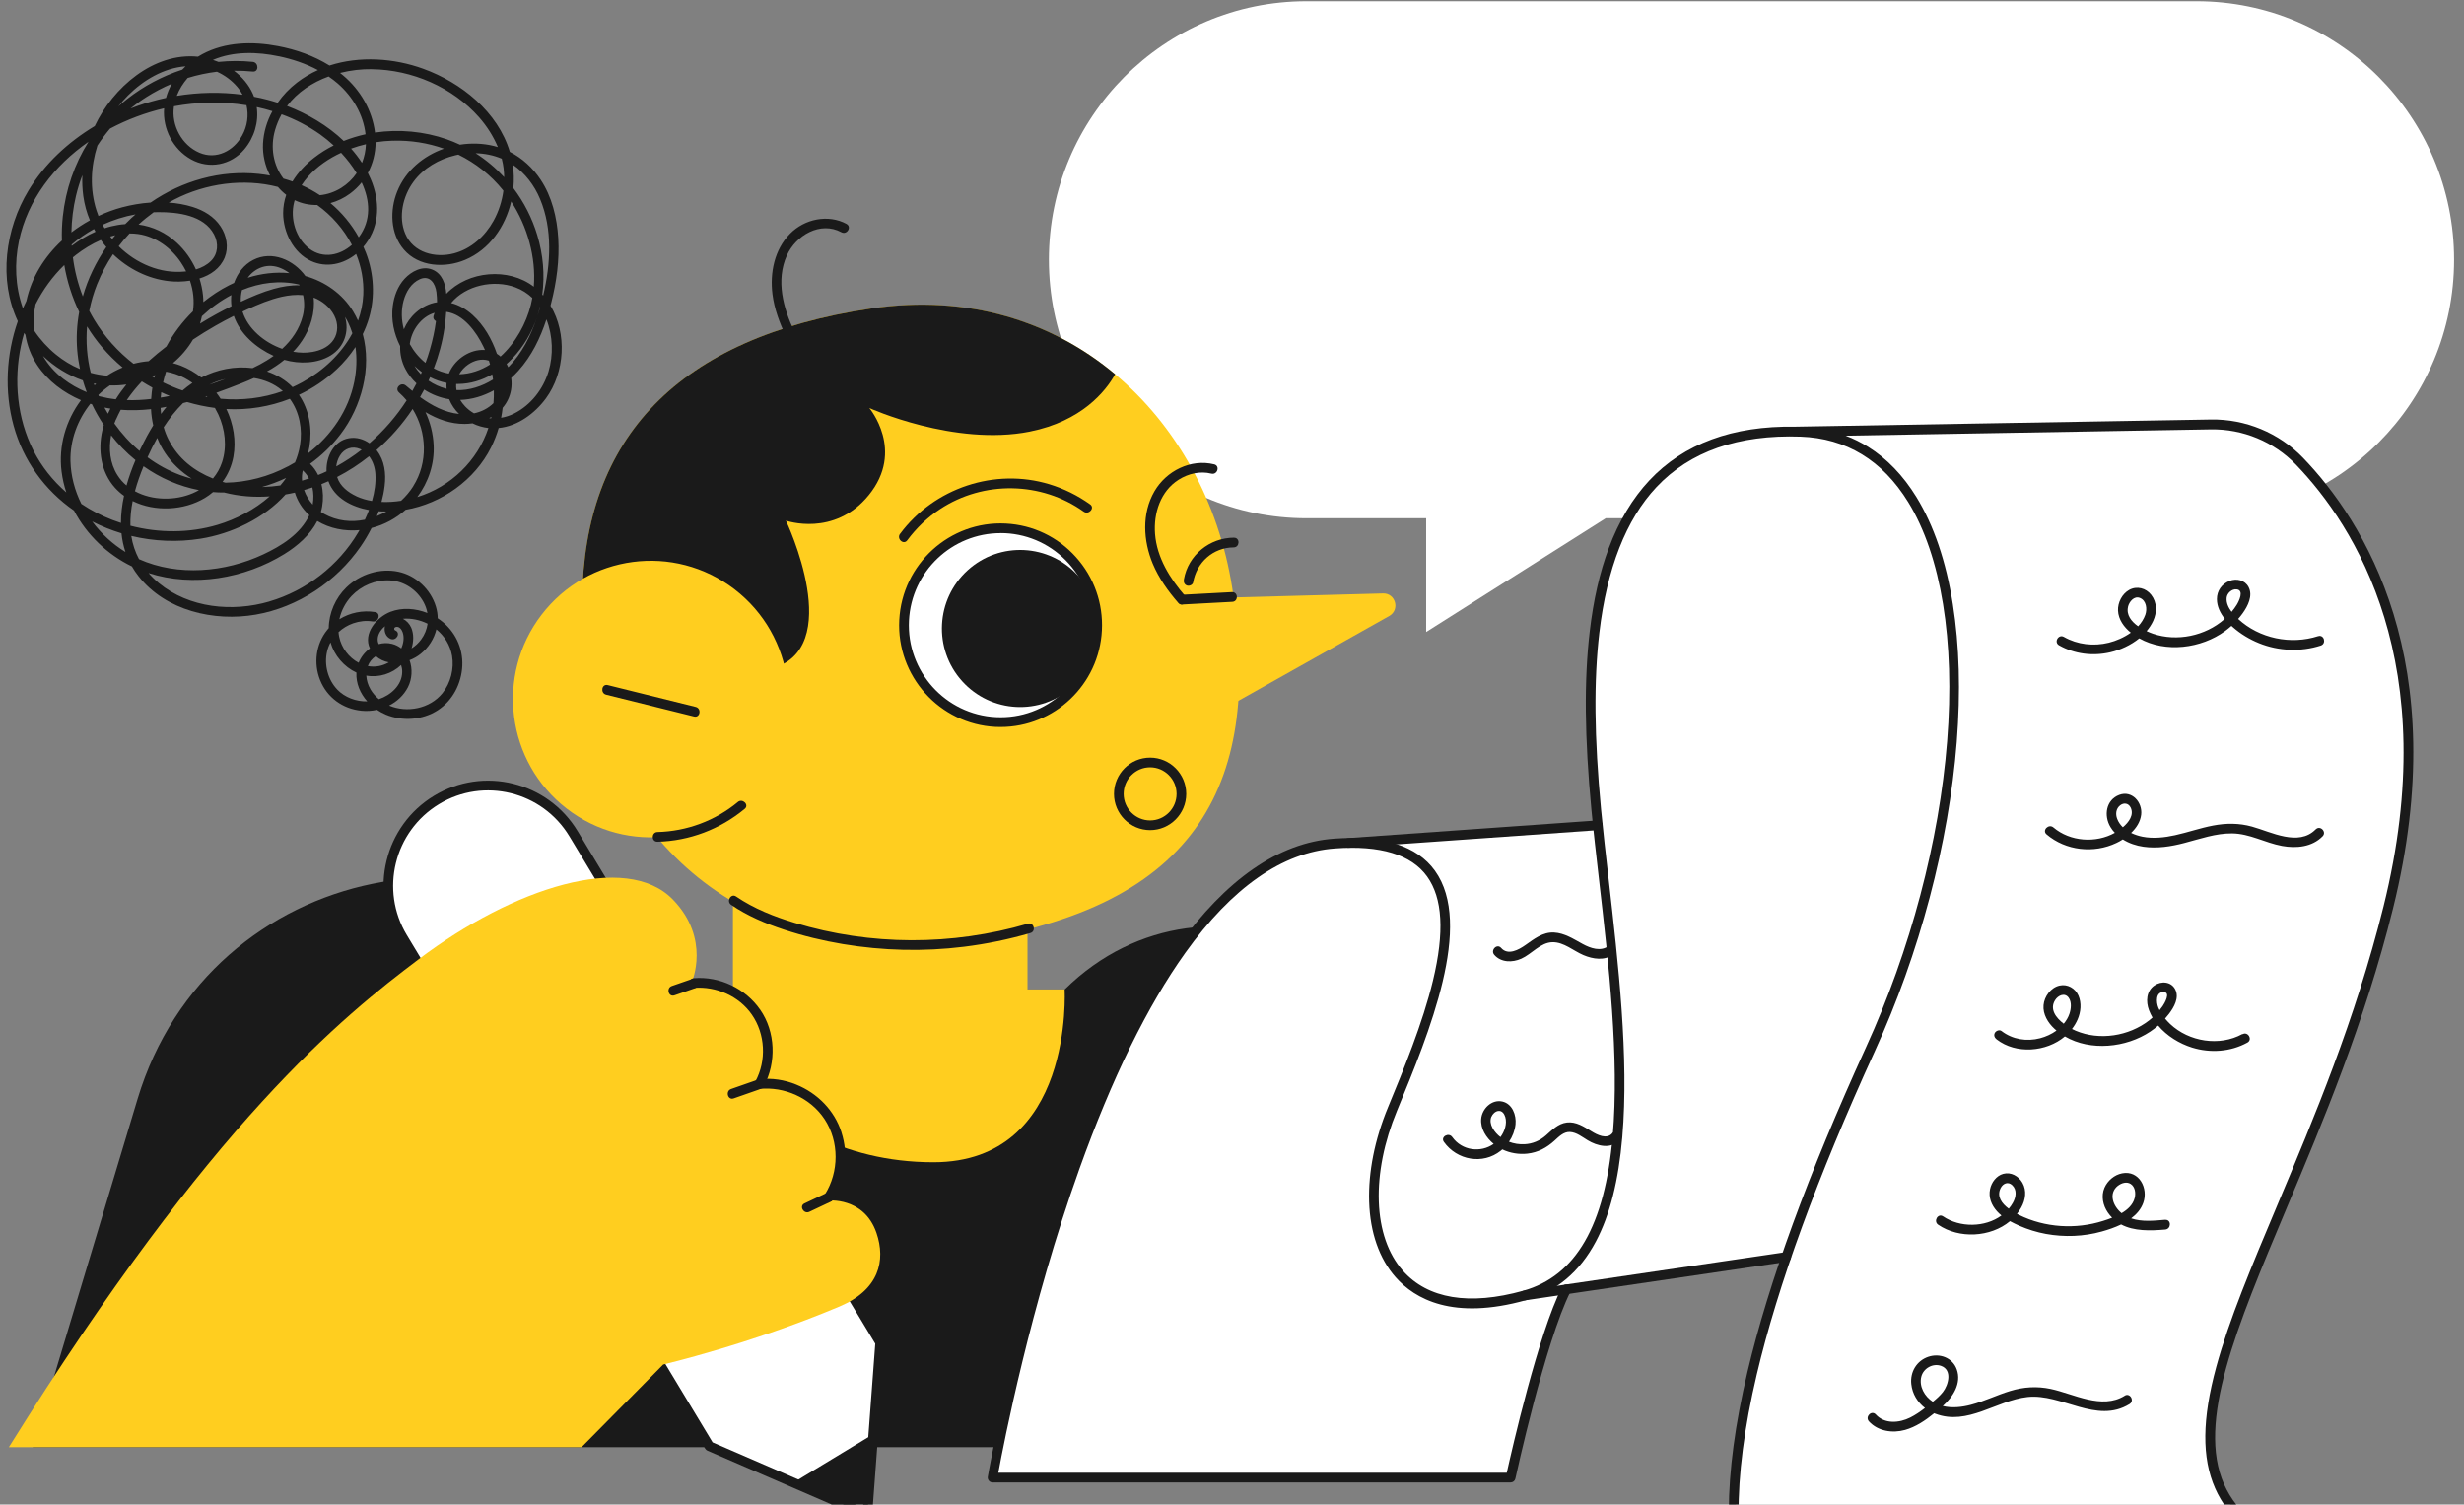
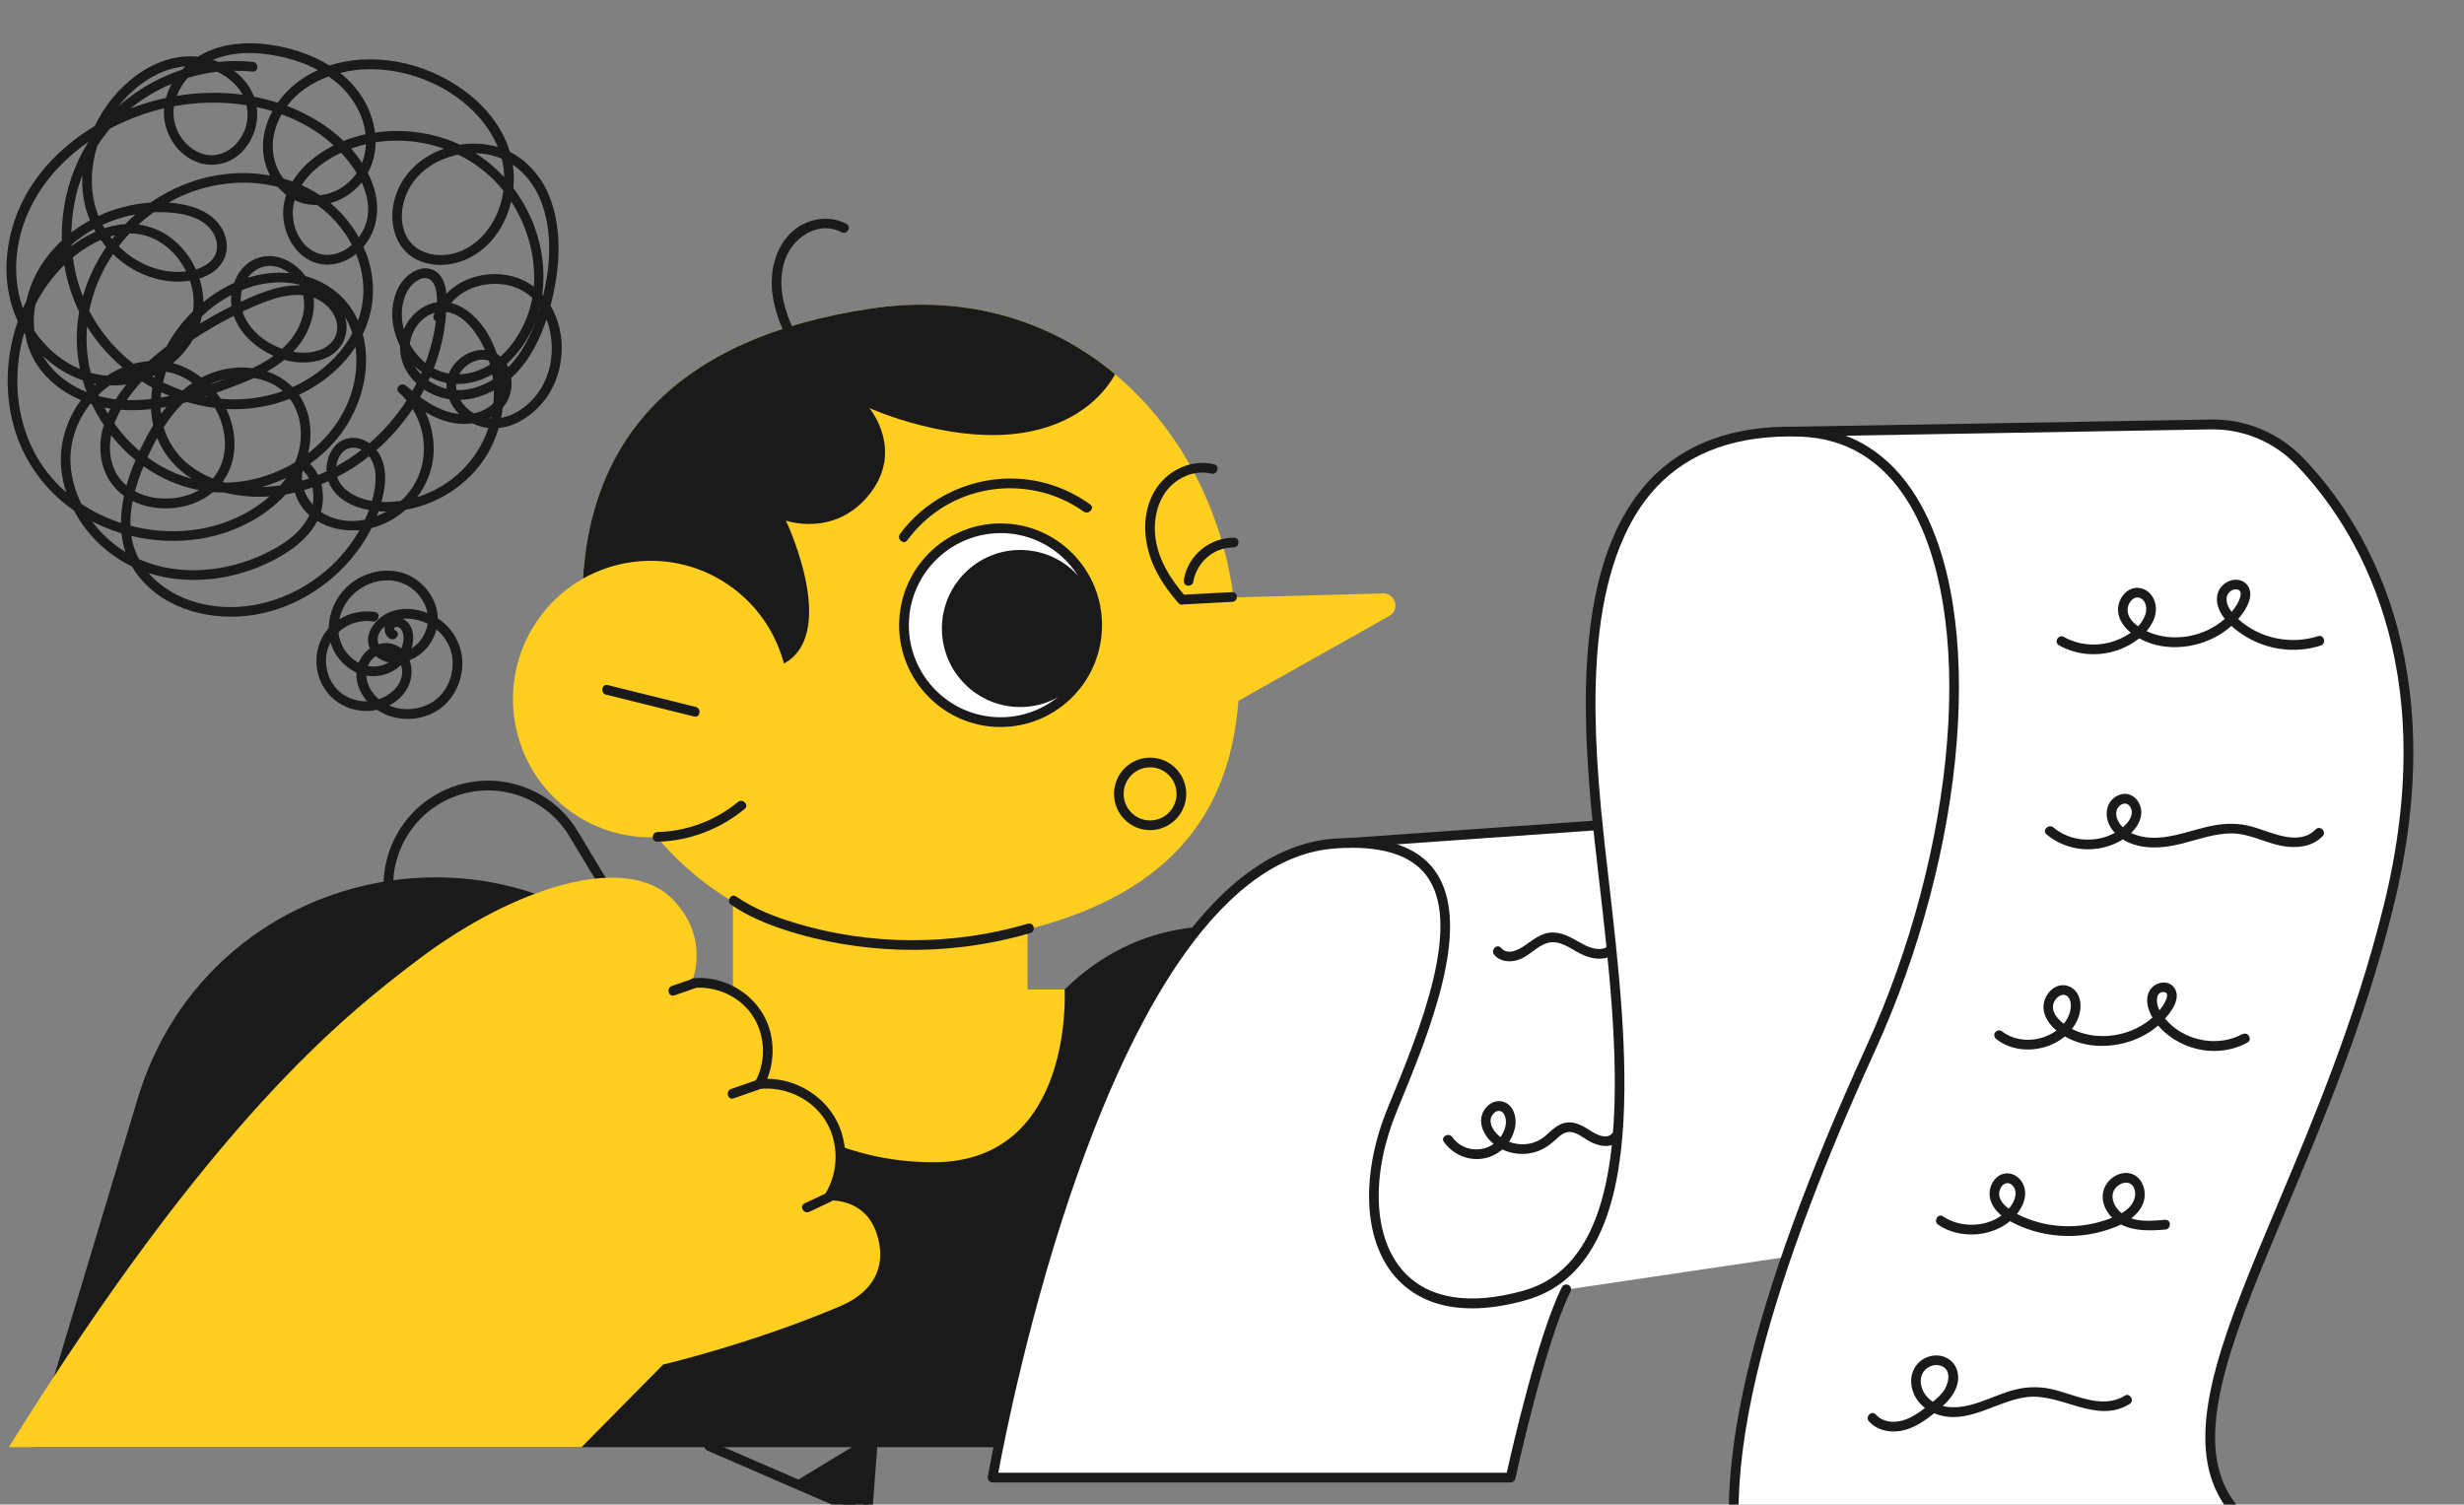
<svg xmlns="http://www.w3.org/2000/svg" width="226" height="138" viewBox="0 0 226 138" fill="none">
  <rect x="0" y="0" width="226" height="138" fill="#808080" stroke="none" />
  <g id="Isolation_Mode" clip-path="url(#clip0_1023_36121)">
-     <path id="Vector" d="M201.463 0.113H119.832C106.784 0.113 96.205 10.729 96.205 23.824C96.205 36.919 106.784 47.535 119.832 47.535H130.808V57.966L147.281 47.535H201.463C214.511 47.535 225.09 36.919 225.09 23.824C225.09 10.729 214.511 0.113 201.463 0.113Z" fill="white" />
    <path id="Vector_2" d="M3.004 132.739L12.623 100.779C19.172 79.018 47.207 73.292 61.714 90.756H97.654C110.95 77.647 133.303 88.375 131.482 106.986L128.963 132.739H3.004Z" fill="#1A1A1A" />
    <path id="Vector_3" d="M61.707 90.751C61.707 90.751 68.662 106.602 85.615 106.602C98.567 106.602 97.647 90.751 97.647 90.751H61.707Z" fill="#FFCE1F" />
    <path id="Vector_4" d="M94.243 73.904H67.225V96.152H94.243V73.904Z" fill="#FFCE1F" />
    <path id="Vector_5" d="M113.024 53.937C115.756 71.357 110.389 83.329 88.166 86.411C69.906 88.939 56.358 78.269 53.965 62.496C51.054 43.321 59.308 31.358 79.946 28.296C97.543 25.686 110.553 38.178 113.024 53.937Z" fill="#FFCE1F" />
    <path id="Vector_6" d="M103.045 55.069L126.856 54.432C128.004 54.403 128.426 55.934 127.423 56.498L105.147 69.024L103.045 55.069Z" fill="#FFCE1F" />
    <path id="Vector_7" d="M93.975 65.966C98.714 64.746 101.57 59.901 100.354 55.145C99.138 50.389 94.311 47.523 89.571 48.743C84.832 49.963 81.976 54.808 83.192 59.564C84.408 64.32 89.235 67.186 93.975 65.966Z" fill="white" />
    <path id="Vector_8" d="M91.781 66.681C91.621 66.681 91.466 66.681 91.301 66.671C86.177 66.409 82.219 62.015 82.481 56.872C82.743 51.73 87.121 47.758 92.246 48.021C94.726 48.147 97.012 49.236 98.678 51.088C100.344 52.94 101.192 55.331 101.066 57.82C100.814 62.802 96.697 66.681 91.781 66.681ZM91.771 48.901C87.325 48.901 83.6 52.41 83.372 56.916C83.135 61.568 86.714 65.544 91.35 65.777C95.985 66.015 99.947 62.423 100.18 57.772C100.296 55.516 99.526 53.358 98.019 51.681C96.513 50.009 94.445 49.022 92.202 48.906C92.057 48.896 91.912 48.896 91.771 48.896V48.901Z" fill="#1A1A1A" />
    <path id="Vector_9" d="M98.382 62.993C101.324 60.326 101.555 55.771 98.897 52.818C96.24 49.866 91.701 49.635 88.759 52.301C85.817 54.968 85.586 59.523 88.243 62.475C90.901 65.428 95.44 65.659 98.382 62.993Z" fill="#1A1A1A" />
    <path id="Vector_10" d="M112.997 54.31L108.439 54.554C107.868 54.583 107.902 55.472 108.473 55.443C109.994 55.36 111.51 55.283 113.031 55.2C113.603 55.171 113.569 54.281 112.997 54.31Z" fill="#1A1A1A" />
    <path id="Vector_11" d="M94.458 39.583C99.205 38.635 101.418 35.888 102.281 34.328C96.507 29.492 88.805 26.979 79.947 28.291C62.136 30.935 53.549 40.205 53.398 55.015C56.009 55.419 62.398 55.443 62.398 55.443C62.398 55.443 64.001 62.968 70.608 61.363C77.743 59.628 72.085 47.753 72.085 47.753C72.085 47.753 76.503 49.309 79.675 45.425C83.027 41.318 79.733 37.424 79.733 37.424C79.733 37.424 87.551 40.968 94.468 39.583H94.458Z" fill="#1A1A1A" />
    <g id="Group">
      <path id="Vector_12" d="M69.713 71.839C73.962 66.283 72.917 58.322 67.38 54.058C61.843 49.794 53.91 50.843 49.662 56.399C45.413 61.956 46.457 69.916 51.994 74.18C57.532 78.444 65.464 77.396 69.713 71.839Z" fill="#FFCE1F" />
      <path id="Vector_13" d="M63.812 64.839L55.742 62.837C55.185 62.7 55.04 63.575 55.592 63.716L63.662 65.719C64.219 65.855 64.364 64.98 63.812 64.839Z" fill="#1A1A1A" />
    </g>
    <g id="Group_2">
      <g id="Group_3">
        <path id="Vector_14" d="M170.941 156.128C166.005 154.952 162.566 152.318 160.716 148.288C159.273 145.143 158.72 137.658 159.728 130.76C160.91 122.667 163.83 115.293 163.83 115.293L143.671 118.283L143.574 118.482C141.249 123.285 138.605 135.412 138.58 135.538C138.58 135.548 138.566 135.558 138.556 135.558H91.035C91.035 135.388 93.491 121.228 98.567 107.05C101.546 98.723 104.835 92.02 108.332 87.13C112.711 81.011 117.438 77.725 122.388 77.36C122.814 77.326 123.245 77.307 123.657 77.302H123.691L146.524 75.683L146.48 75.251C146.447 74.93 146.417 74.614 146.388 74.303C146.015 70.371 145.333 62.312 146.476 56.362C147.599 50.514 149.45 46.616 152.608 43.418C155.897 40.088 161.312 39.456 166.368 39.539L202.589 38.917C205.796 38.863 208.881 40.156 211.095 42.484C212.635 44.108 214.384 46.291 215.963 49.071C218.307 53.198 219.838 57.83 220.521 62.841C221.368 69.102 220.884 75.975 219.072 83.261C216.491 93.663 212.679 102.724 209.317 110.715C204.682 121.739 201.02 130.449 203.607 136.326C204.851 139.155 207.51 141.26 211.729 142.752C211.739 142.752 211.744 142.766 211.744 142.776C211.744 142.786 211.739 142.795 211.729 142.8L170.955 156.133C170.955 156.133 170.946 156.133 170.941 156.133V156.128Z" fill="white" />
        <path id="Vector_15" d="M170.945 156.551C170.911 156.551 170.877 156.551 170.843 156.542C165.98 155.385 162.517 152.745 160.55 148.701C159.228 145.984 158.564 142.577 158.569 138.567C158.574 134.892 159.15 130.615 160.274 125.846C162.207 117.646 165.868 107.628 171.148 96.064C175.226 87.135 177.871 77.161 178.593 67.979C179.319 58.763 178.05 50.976 175.023 46.057C172.659 42.217 169.336 40.2 165.147 40.049C159.446 39.85 154.999 41.41 151.928 44.682C149.143 47.647 147.385 52.143 146.692 58.039C146.174 62.462 146.222 67.615 146.852 74.254C147.041 76.237 147.288 78.396 147.55 80.68C148.426 88.336 149.424 97.007 148.799 104.294C148.455 108.309 147.661 111.444 146.373 113.874C144.89 116.669 142.735 118.477 139.96 119.255C133.266 121.126 129.764 119.143 128.006 117.15C126.509 115.454 125.671 113.062 125.579 110.233C125.492 107.516 126.087 104.517 127.308 101.562C128.727 98.125 130.495 93.843 131.435 89.93C132.5 85.497 132.321 82.377 130.892 80.389C129.444 78.376 126.596 77.511 122.426 77.822C117.626 78.177 113.014 81.395 108.718 87.393C105.245 92.249 101.981 98.908 99.011 107.191C94.497 119.799 92.061 132.398 91.567 135.082H138.201C138.671 132.972 141.088 122.361 143.263 118.054C143.374 117.836 143.641 117.748 143.859 117.86C144.077 117.972 144.164 118.239 144.053 118.458C141.732 123.046 139.015 135.5 138.991 135.621C138.947 135.825 138.768 135.971 138.56 135.971H91.039C90.908 135.971 90.782 135.913 90.7 135.811C90.617 135.709 90.579 135.577 90.603 135.446C90.627 135.305 93.093 121.102 98.178 106.894C101.172 98.529 104.475 91.792 107.996 86.868C112.448 80.641 117.282 77.297 122.358 76.923C126.858 76.592 129.967 77.579 131.609 79.859C135.179 84.817 131.101 94.684 128.127 101.892C126.954 104.731 126.378 107.604 126.465 110.195C126.552 112.815 127.313 115.012 128.669 116.548C130.95 119.133 134.772 119.77 139.722 118.385C144.532 117.039 147.211 112.401 147.918 104.206C148.538 97.007 147.55 88.38 146.673 80.768C146.411 78.478 146.16 76.315 145.971 74.322C145.336 67.619 145.283 62.409 145.811 57.922C146.145 55.054 146.731 52.483 147.555 50.286C148.48 47.807 149.734 45.712 151.284 44.059C154.437 40.701 158.927 39.043 164.633 39.136L202.772 38.479C205.95 38.421 209.035 39.704 211.239 41.994C216.736 47.705 225.111 60.678 219.483 83.349C216.891 93.78 213.075 102.86 209.708 110.865C205.112 121.797 201.479 130.43 203.993 136.141C205.189 138.858 207.766 140.89 211.869 142.343C212.048 142.407 212.169 142.577 212.164 142.766C212.164 142.956 212.038 143.126 211.859 143.184L171.085 156.517C171.041 156.532 170.993 156.542 170.949 156.542L170.945 156.551ZM169.269 39.957C169.995 40.229 170.688 40.574 171.347 40.987C173.066 42.062 174.558 43.612 175.774 45.591C177.367 48.186 178.496 51.492 179.116 55.424C179.716 59.206 179.833 63.454 179.474 68.052C178.743 77.336 176.074 87.417 171.952 96.434C166.692 107.944 163.054 117.909 161.136 126.05C158.835 135.806 158.908 143.291 161.344 148.308C163.17 152.065 166.396 154.534 170.925 155.642L210.382 142.737C206.715 141.23 204.351 139.184 203.174 136.511C201.939 133.706 201.973 130.162 203.276 125.375C204.448 121.068 206.502 116.183 208.88 110.53C212.237 102.554 216.039 93.513 218.616 83.145C224.142 60.887 215.961 48.206 210.595 42.626C208.56 40.511 205.712 39.335 202.782 39.383L169.269 39.962V39.957Z" fill="#1A1A1A" />
-         <path id="Vector_16" d="M139.833 119.27C139.615 119.27 139.426 119.109 139.397 118.891C139.363 118.647 139.528 118.419 139.77 118.385L163.765 114.851C164.008 114.817 164.235 114.982 164.269 115.226C164.303 115.469 164.138 115.697 163.896 115.731L139.901 119.265C139.901 119.265 139.857 119.265 139.838 119.265L139.833 119.27Z" fill="#1A1A1A" />
        <path id="Vector_17" d="M123.678 77.759C123.446 77.759 123.252 77.579 123.238 77.346C123.218 77.103 123.402 76.889 123.649 76.87L146.516 75.251C146.763 75.236 146.972 75.416 146.991 75.664C147.01 75.907 146.826 76.121 146.579 76.141L123.712 77.759C123.712 77.759 123.693 77.759 123.678 77.759Z" fill="#1A1A1A" />
      </g>
      <path id="Vector_18" d="M212.613 58.35C210.114 59.157 207.222 58.564 205.285 56.77C205.43 56.605 205.566 56.435 205.696 56.255C206.171 55.594 206.66 54.646 206.239 53.844C205.9 53.203 205.144 53.032 204.5 53.28C203.793 53.553 203.333 54.189 203.337 54.952C203.337 55.623 203.643 56.236 204.059 56.761C204.045 56.775 204.025 56.79 204.011 56.804C202.262 58.331 199.671 58.875 197.472 58.126C197.293 58.063 197.094 57.986 196.886 57.888C197.128 57.602 197.336 57.285 197.491 56.95C197.85 56.168 197.854 55.259 197.312 54.563C196.828 53.941 195.99 53.718 195.287 54.111C194.638 54.476 194.231 55.268 194.265 56.007C194.304 56.829 194.817 57.529 195.437 58.029C194.817 58.472 194.086 58.783 193.423 58.948C192.037 59.293 190.545 59.128 189.301 58.418C188.802 58.136 188.356 58.904 188.855 59.186C190.279 59.993 191.969 60.197 193.558 59.828C194.478 59.614 195.437 59.176 196.212 58.549C198.625 59.906 201.904 59.478 204.093 57.874C204.292 57.728 204.485 57.572 204.669 57.407C204.713 57.446 204.752 57.485 204.795 57.519C205.507 58.146 206.321 58.637 207.198 58.992C208.985 59.716 211.024 59.803 212.86 59.21C213.403 59.035 213.17 58.175 212.623 58.35H212.613ZM195.181 55.652C195.292 55.191 195.743 54.632 196.275 54.845C196.871 55.084 196.954 55.861 196.769 56.386C196.629 56.78 196.401 57.135 196.111 57.446C195.486 57.004 195.006 56.391 195.186 55.652H195.181ZM204.229 54.836C204.267 54.408 204.713 53.995 205.164 54.058C205.851 54.155 205.352 55.157 205.154 55.477C205.013 55.706 204.854 55.92 204.684 56.119C204.398 55.74 204.185 55.302 204.229 54.836Z" fill="#1A1A1A" />
      <path id="Vector_19" d="M212.399 76.067C210.825 77.676 208.301 76.3 206.558 75.819C205.371 75.489 204.189 75.494 202.983 75.722C201.801 75.946 200.668 76.349 199.496 76.607C198.527 76.821 197.485 76.937 196.507 76.743C196.163 76.675 195.8 76.558 195.466 76.398C195.95 75.936 196.313 75.372 196.391 74.721C196.522 73.593 195.548 72.47 194.381 72.908C193.15 73.37 192.947 74.823 193.572 75.858C193.688 76.053 193.824 76.228 193.974 76.388C192.23 77.36 189.881 77.2 188.341 75.897C187.91 75.528 187.275 76.155 187.711 76.529C189.474 78.026 192.036 78.308 194.119 77.316C194.313 77.224 194.511 77.117 194.705 76.991C195.277 77.35 195.94 77.569 196.599 77.662C197.854 77.841 199.123 77.642 200.343 77.321C201.782 76.947 203.225 76.427 204.727 76.442C206.34 76.456 207.749 77.302 209.309 77.589C210.612 77.827 212.06 77.695 213.029 76.704C213.431 76.296 212.801 75.664 212.399 76.072V76.067ZM194.468 73.86C194.812 73.598 195.233 73.671 195.427 74.074C195.747 74.75 195.262 75.411 194.71 75.878C194.482 75.659 194.298 75.401 194.187 75.1C194.022 74.658 194.076 74.162 194.468 73.86Z" fill="#1A1A1A" />
      <path id="Vector_20" d="M205.672 94.844C203.57 96.001 200.776 95.554 199.046 93.921C198.887 93.766 198.727 93.6 198.581 93.425C198.707 93.284 198.828 93.138 198.94 92.993C199.4 92.39 199.904 91.515 199.516 90.752C199.148 90.023 198.233 89.955 197.608 90.387C196.857 90.903 196.809 91.87 197.109 92.662C197.196 92.895 197.308 93.119 197.429 93.333C197.327 93.42 197.225 93.508 197.119 93.591C195.259 95.039 192.575 95.467 190.391 94.543C190.284 94.499 190.163 94.441 190.042 94.378C190.245 94.111 190.425 93.819 190.56 93.503C190.856 92.823 190.938 92.001 190.633 91.311C190.337 90.64 189.63 90.232 188.904 90.397C188.1 90.577 187.509 91.393 187.436 92.191C187.359 93.027 187.843 93.819 188.439 94.363C188.502 94.417 188.56 94.47 188.623 94.524C188.168 94.854 187.64 95.092 187.121 95.228C185.896 95.549 184.588 95.345 183.581 94.567C183.392 94.422 183.087 94.538 182.975 94.728C182.84 94.956 182.946 95.19 183.135 95.335C184.917 96.716 187.683 96.497 189.393 95.063C191.747 96.439 195.007 96.099 197.22 94.621C197.472 94.451 197.714 94.266 197.947 94.067C198.751 95.024 199.894 95.719 201.056 96.084C202.732 96.604 204.588 96.478 206.133 95.627C206.632 95.35 206.186 94.582 205.687 94.859L205.672 94.844ZM188.492 91.739C188.763 91.301 189.378 91.009 189.742 91.515C190.032 91.923 189.96 92.541 189.81 92.983C189.698 93.318 189.514 93.624 189.286 93.897C188.56 93.343 187.979 92.56 188.492 91.739ZM198.46 90.995C199.134 91.009 198.514 92.064 198.349 92.297C198.262 92.424 198.17 92.541 198.073 92.657C198.034 92.579 197.995 92.497 197.961 92.414C197.768 91.938 197.7 90.975 198.46 90.99V90.995Z" fill="#1A1A1A" />
      <path id="Vector_21" d="M198.6 111.877C197.597 111.964 196.449 112.086 195.471 111.75C195.97 111.376 196.377 110.909 196.585 110.321C197.064 108.989 196.202 107.317 194.643 107.619C193.935 107.755 193.311 108.284 193.025 108.941C192.7 109.689 192.88 110.564 193.335 111.22C193.456 111.395 193.587 111.551 193.727 111.692C193.437 111.808 193.151 111.901 192.894 111.983C190.385 112.781 187.561 112.606 185.193 111.439C185.13 111.41 185.062 111.376 184.999 111.337C185.139 111.157 185.27 110.968 185.386 110.763C185.779 110.063 185.91 109.203 185.498 108.484C185.144 107.871 184.442 107.473 183.735 107.667C183.105 107.842 182.659 108.445 182.529 109.072C182.369 109.83 182.659 110.535 183.163 111.099C183.289 111.24 183.43 111.371 183.575 111.488C182.059 112.596 179.758 112.615 178.223 111.57C177.748 111.249 177.302 112.017 177.777 112.338C179.69 113.641 182.567 113.5 184.355 112.008C184.631 112.158 184.917 112.295 185.197 112.421C185.987 112.766 186.81 113.024 187.658 113.179C189.353 113.485 191.116 113.422 192.778 112.956C193.34 112.8 193.965 112.591 194.551 112.309C195.737 112.941 197.239 112.892 198.595 112.776C199.162 112.727 199.167 111.838 198.595 111.886L198.6 111.877ZM183.497 108.975C183.71 108.547 184.175 108.343 184.558 108.702C185.023 109.135 184.907 109.816 184.626 110.316C184.515 110.516 184.389 110.7 184.243 110.865C183.614 110.394 183.115 109.748 183.497 108.975ZM194.274 108.746C194.594 108.503 195.064 108.357 195.427 108.591C195.844 108.863 195.907 109.451 195.791 109.893C195.631 110.501 195.156 110.943 194.594 111.274C193.819 110.652 193.349 109.456 194.274 108.741V108.746Z" fill="#1A1A1A" />
      <path id="Vector_22" d="M194.878 128.019C192.761 129.322 190.219 127.844 188.078 127.392C186.823 127.13 185.607 127.207 184.382 127.582C183.161 127.951 182.009 128.525 180.773 128.85C179.945 129.069 179.03 129.171 178.192 128.962C179.127 128.131 179.94 126.867 179.47 125.589C179.078 124.519 177.906 124.096 176.865 124.446C175.799 124.806 175.184 125.832 175.305 126.95C175.402 127.859 175.876 128.617 176.559 129.142C176.133 129.472 175.688 129.779 175.203 130.022C174.205 130.522 172.864 130.639 172.05 129.74C171.662 129.317 171.038 129.944 171.42 130.372C172.249 131.281 173.59 131.475 174.733 131.154C175.707 130.882 176.598 130.284 177.402 129.628C177.441 129.643 177.475 129.657 177.514 129.672C180.468 130.799 183.118 128.452 185.961 128.136C189.104 127.791 192.282 130.654 195.324 128.782C195.808 128.481 195.362 127.713 194.878 128.014V128.019ZM176.225 126.264C176.419 125.496 177.291 125.01 178.046 125.282C179.078 125.657 178.715 127.023 178.206 127.674C177.94 128.014 177.615 128.301 177.281 128.573C176.53 128.087 175.993 127.168 176.225 126.259V126.264Z" fill="#1A1A1A" />
      <path id="Vector_23" d="M147.541 86.761C146.824 87.305 145.884 86.975 145.167 86.586C144.329 86.134 143.506 85.58 142.527 85.531C141.505 85.482 140.711 86.124 139.917 86.678C139.301 87.111 138.313 87.665 137.684 86.945C137.306 86.513 136.681 87.145 137.054 87.577C137.679 88.297 138.72 88.297 139.534 87.932C140.488 87.509 141.297 86.435 142.401 86.421C143.438 86.406 144.315 87.213 145.23 87.602C146.102 87.971 147.177 88.146 147.986 87.529C148.437 87.189 147.996 86.416 147.541 86.761Z" fill="#1A1A1A" />
      <path id="Vector_24" d="M147.873 103.953C147.374 104.537 146.487 104.089 145.969 103.764C145.281 103.341 144.555 102.855 143.712 102.957C142.913 103.054 142.36 103.642 141.784 104.148C141.237 104.629 140.563 104.916 139.832 104.95C139.348 104.974 138.858 104.901 138.408 104.726C138.728 104.25 138.941 103.705 139.004 103.132C139.091 102.276 138.713 101.236 137.788 101.032C136.814 100.818 135.938 101.693 135.855 102.622C135.778 103.526 136.316 104.357 136.999 104.921C135.817 105.757 134.097 105.553 133.201 104.294C132.872 103.832 132.102 104.274 132.436 104.741C133.632 106.423 136.01 106.855 137.648 105.548C137.696 105.509 137.744 105.465 137.793 105.426C138.5 105.766 139.314 105.898 140.084 105.815C141.062 105.708 141.857 105.28 142.578 104.624C142.976 104.264 143.416 103.798 143.998 103.827C144.598 103.856 145.131 104.294 145.625 104.59C146.473 105.105 147.761 105.45 148.502 104.576C148.87 104.143 148.245 103.511 147.873 103.944V103.953ZM136.79 102.437C136.892 102.184 137.149 101.926 137.43 101.897C137.778 101.858 137.977 102.16 138.064 102.451C138.248 103.074 138.001 103.783 137.623 104.298C137.081 103.88 136.514 103.122 136.785 102.437H136.79Z" fill="#1A1A1A" />
    </g>
    <g id="Group_4">
-       <path id="Vector_25" d="M36.943 85.999L65.065 132.652L79.557 138.937L80.739 123.139L52.617 76.486C50.001 72.141 44.368 70.751 40.038 73.38C35.708 76.01 34.322 81.658 36.943 86.004V85.999Z" fill="white" />
      <path id="Vector_26" d="M79.552 139.379C79.494 139.379 79.431 139.369 79.378 139.34L64.886 133.055C64.803 133.016 64.731 132.958 64.682 132.875L36.56 86.222C33.819 81.677 35.277 75.737 39.805 72.991C44.334 70.24 50.253 71.703 52.99 76.248L81.112 122.901C81.16 122.979 81.18 123.071 81.175 123.163L79.993 138.961C79.984 139.107 79.901 139.233 79.78 139.311C79.707 139.355 79.63 139.374 79.552 139.374V139.379ZM65.365 132.297L79.155 138.275L80.279 123.246L52.229 76.714C49.74 72.588 44.373 71.26 40.261 73.759C36.148 76.257 34.826 81.643 37.316 85.77L65.365 132.302V132.297Z" fill="#1A1A1A" />
      <path id="Vector_27" d="M80.109 131.534L72.762 135.991L79.552 138.932L80.109 131.534Z" fill="#1A1A1A" />
    </g>
    <path id="Vector_28" d="M75.916 110.121C75.916 110.121 77.98 106.661 76.594 103.433C74.87 99.418 69.649 99.379 69.649 99.379C69.649 99.379 71.387 96.084 69.484 92.953C67.396 89.507 63.458 90.061 63.458 90.061C63.458 90.061 65.212 86.105 61.715 82.503C57.438 78.099 47.092 81.424 38.417 87.971C31.466 93.216 19.488 102.748 0.811 132.738H53.34L60.828 125.156C60.828 125.156 68.815 123.289 76.992 119.838C80.629 118.302 81.264 115.629 80.387 113.077C79.239 109.747 75.916 110.121 75.916 110.121Z" fill="#FFCE1F" />
    <path id="Vector_29" d="M63.501 89.784C62.876 90.003 62.246 90.222 61.621 90.436C61.084 90.62 61.316 91.481 61.859 91.296C62.484 91.077 63.113 90.859 63.738 90.645C64.276 90.46 64.043 89.6 63.501 89.784Z" fill="#1A1A1A" />
    <path id="Vector_30" d="M69.39 99.068L67.055 99.885C66.517 100.074 66.75 100.935 67.292 100.745L69.627 99.928C70.165 99.739 69.932 98.879 69.39 99.068Z" fill="#1A1A1A" />
    <path id="Vector_31" d="M75.736 109.461C75.086 109.767 74.437 110.073 73.788 110.38C73.27 110.623 73.721 111.391 74.234 111.148C74.883 110.841 75.532 110.535 76.181 110.229C76.699 109.986 76.249 109.218 75.736 109.461Z" fill="#1A1A1A" />
    <path id="Vector_32" d="M69.722 92.609C68.375 90.664 66.002 89.527 63.648 89.721C63.081 89.77 63.076 90.659 63.648 90.611C65.677 90.441 67.779 91.359 68.956 93.056C70.196 94.84 70.317 97.275 69.29 99.185C69.019 99.691 69.784 100.138 70.056 99.632C71.223 97.46 71.141 94.65 69.722 92.604V92.609Z" fill="#1A1A1A" />
    <path id="Vector_33" d="M77.181 103.856C76.528 101.834 74.978 100.269 73.026 99.477C71.955 99.039 70.778 98.864 69.63 98.991C69.068 99.049 69.064 99.943 69.63 99.88C71.941 99.632 74.343 100.697 75.632 102.656C76.983 104.712 76.963 107.487 75.661 109.558C75.355 110.044 76.121 110.491 76.426 110.005C77.564 108.197 77.835 105.888 77.177 103.856H77.181Z" fill="#1A1A1A" />
    <path id="Vector_34" d="M77.644 20.538C75.949 19.625 73.793 20.081 72.461 21.438C71.028 22.896 70.602 25.025 70.853 26.998C71.023 28.349 71.512 29.642 72.093 30.867C72.34 31.383 73.12 30.96 72.873 30.445C71.846 28.286 71.139 25.725 72.171 23.43C72.994 21.588 75.237 20.256 77.174 21.302C77.673 21.574 78.148 20.815 77.644 20.543V20.538Z" fill="#1A1A1A" />
    <path id="Vector_35" d="M82.556 48.964C85.68 44.754 91.236 42.898 96.244 44.414C97.59 44.822 98.845 45.445 99.988 46.261C100.453 46.592 99.857 47.253 99.397 46.927C95.513 44.157 90.209 44.069 86.227 46.694C85.06 47.462 84.047 48.434 83.214 49.557C82.875 50.019 82.212 49.421 82.551 48.964H82.556Z" fill="#1A1A1A" />
    <path id="Vector_36" d="M111.37 42.591C109.229 42.057 106.967 43.189 105.882 45.07C104.71 47.102 104.856 49.596 105.732 51.705C106.289 53.032 107.132 54.223 108.077 55.302C108.454 55.735 109.099 55.122 108.721 54.69C107.321 53.086 106.105 51.146 105.941 48.969C105.795 47.073 106.439 45.046 108.111 43.996C109.002 43.437 110.072 43.184 111.109 43.442C111.661 43.578 111.927 42.732 111.37 42.591Z" fill="#1A1A1A" />
    <path id="Vector_37" d="M113.188 49.314C110.946 49.324 108.974 50.913 108.587 53.149C108.543 53.387 108.631 53.625 108.878 53.708C109.081 53.776 109.391 53.65 109.435 53.416C109.754 51.579 111.27 50.218 113.15 50.208C113.721 50.208 113.755 49.314 113.184 49.319L113.188 49.314Z" fill="#1A1A1A" />
    <path id="Vector_38" d="M67.674 73.564C65.606 75.28 62.98 76.252 60.302 76.316C59.73 76.33 59.73 77.219 60.302 77.205C63.232 77.132 66.046 76.063 68.303 74.191C68.744 73.827 68.115 73.2 67.674 73.559V73.564Z" fill="#1A1A1A" />
    <path id="Vector_39" d="M94.273 84.724C87.332 86.761 79.839 86.751 72.912 84.651C71.014 84.078 69.159 83.349 67.512 82.226C67.037 81.905 66.591 82.673 67.066 82.994C68.553 84.005 70.215 84.71 71.915 85.269C73.673 85.847 75.48 86.284 77.31 86.591C80.972 87.203 84.716 87.296 88.407 86.838C90.471 86.581 92.515 86.163 94.51 85.58C95.058 85.419 94.825 84.559 94.273 84.719V84.724Z" fill="#1A1A1A" />
    <path id="Vector_40" d="M50.492 28.043C50.516 27.961 50.536 27.878 50.555 27.795C51.049 25.861 51.325 23.839 51.204 21.841C51.088 19.965 50.633 18.05 49.581 16.47C48.864 15.391 47.901 14.506 46.762 13.928C45.668 10.263 42.311 7.575 38.828 6.311C36.135 5.329 32.982 5.115 30.221 6.01C28.783 5.115 27.15 4.542 25.489 4.226C23.183 3.788 20.67 3.832 18.558 4.965C18.422 5.037 18.287 5.115 18.156 5.198C14.087 4.79 10.357 8.032 8.691 11.56C6.245 13.033 4.099 15.012 2.622 17.457C0.476 21.005 -0.153 25.657 1.634 29.463C0.564 32.525 0.389 35.903 1.247 39.038C2.118 42.232 4.099 44.964 6.788 46.83C7.945 49.042 9.849 50.864 12.101 51.953C12.276 52.26 12.474 52.556 12.707 52.848C15.191 56.022 19.648 57.038 23.46 56.372C27.32 55.701 30.846 53.353 33.074 50.13C33.447 49.591 33.781 49.022 34.082 48.429C35.254 48.133 36.319 47.544 37.206 46.757C40.504 46.184 43.546 44.035 45.048 41.021C45.329 40.453 45.561 39.865 45.736 39.257C47.479 39.092 49.058 37.92 50.075 36.535C51.824 34.148 52.018 30.585 50.497 28.043H50.492ZM49.538 18.259C50.691 21.015 50.516 24.203 49.819 27.11C49.79 27.081 49.766 27.047 49.736 27.018C49.983 25.214 49.814 23.343 49.281 21.574C48.806 19.999 48.056 18.541 47.087 17.253C47.155 16.533 47.14 15.809 47.034 15.104C48.157 15.867 49.015 17 49.538 18.259ZM46.622 33.687C46.574 33.584 46.525 33.482 46.467 33.385C46.656 33.22 46.835 33.045 47.005 32.865C48.041 31.771 48.777 30.498 49.242 29.127C48.681 30.804 47.867 32.423 46.622 33.682V33.687ZM37.908 44.594C37.598 45.08 37.22 45.532 36.789 45.931C36.198 46.023 35.593 46.062 34.992 46.038C35.123 45.552 35.22 45.061 35.278 44.565C35.419 43.437 35.278 42.242 34.566 41.323C34.556 41.308 34.542 41.294 34.532 41.284C35.796 40.181 36.915 38.907 37.845 37.512C39.153 39.636 39.274 42.426 37.898 44.599L37.908 44.594ZM12.048 49.158C14.116 49.654 16.286 49.746 18.388 49.411C21.236 48.954 24.206 47.559 26.191 45.352C26.477 45.304 26.763 45.245 27.044 45.182C27.276 45.931 27.698 46.626 28.284 47.175C28.313 47.204 28.342 47.229 28.371 47.253C27.567 48.974 25.804 50.077 24.147 50.85C20.645 52.493 16.335 52.886 12.75 51.287C12.402 50.631 12.159 49.917 12.043 49.158H12.048ZM6.463 42.285C6.42 40.375 7.112 38.508 8.289 37.031C8.338 37.045 8.386 37.065 8.435 37.079C8.749 37.74 9.113 38.377 9.52 38.985C9.471 39.15 9.423 39.32 9.384 39.49C8.963 41.308 9.268 43.325 10.546 44.74C10.798 45.017 11.074 45.265 11.375 45.479C11.195 46.31 11.094 47.146 11.094 47.967C10.822 47.88 10.551 47.783 10.285 47.681C9.292 47.297 8.343 46.806 7.461 46.213C6.856 44.993 6.497 43.661 6.463 42.285ZM3.14 30.24C3.053 29.458 3.102 28.68 3.257 27.917C3.935 26.58 4.821 25.35 5.896 24.31C6.148 25.798 6.609 27.251 7.262 28.607C7.156 29.2 7.083 29.803 7.054 30.41C6.996 31.567 7.098 32.724 7.335 33.852C6.536 33.517 5.79 33.06 5.126 32.515C4.371 31.898 3.702 31.164 3.155 30.352C3.15 30.313 3.145 30.279 3.14 30.24ZM19.909 6.583C20.602 6.899 21.232 7.356 21.74 7.944C21.944 8.177 22.113 8.43 22.249 8.688C20.248 8.421 18.204 8.464 16.213 8.79C16.441 8.192 16.79 7.638 17.211 7.152C18.093 6.88 18.994 6.69 19.904 6.578L19.909 6.583ZM30.987 7.667C32.348 8.858 33.326 10.506 33.529 12.314C32.847 12.465 32.173 12.669 31.524 12.926C30.052 11.517 28.216 10.438 26.327 9.718C27.276 8.459 28.637 7.565 30.139 7.016C30.434 7.215 30.715 7.434 30.987 7.667ZM36.029 12.907C37.637 12.858 39.23 13.106 40.718 13.636C38.833 14.297 37.206 15.644 36.436 17.554C35.738 19.274 35.791 21.438 37.041 22.891C38.412 24.49 40.829 24.607 42.66 23.834C44.893 22.896 46.341 20.801 46.888 18.482C48.366 20.757 49.179 23.586 48.961 26.298C46.641 24.514 42.946 24.835 40.935 26.95C40.863 26.05 40.562 25.102 39.662 24.733C38.736 24.354 37.739 24.889 37.109 25.569C36.474 26.259 36.145 27.159 36.024 28.077C35.859 29.341 36.131 30.619 36.702 31.747C36.678 32.462 36.833 33.181 37.182 33.847C37.443 34.343 37.792 34.785 38.199 35.164C38.078 35.398 37.952 35.631 37.821 35.859C37.618 35.694 37.414 35.529 37.22 35.364C36.789 34.999 36.16 35.611 36.591 35.995C36.847 36.224 37.08 36.467 37.298 36.725C36.353 38.188 35.201 39.515 33.888 40.657C33.346 40.273 32.682 40.078 32.004 40.195C30.619 40.428 29.887 41.896 29.95 43.233C29.698 43.355 29.442 43.466 29.18 43.569C28.991 43.189 28.749 42.839 28.439 42.543C29.5 41.78 30.449 40.861 31.243 39.816C33.161 37.293 34.111 33.75 33.273 30.644C33.505 30.163 33.699 29.667 33.849 29.151C34.416 27.202 34.295 25.088 33.568 23.197C33.496 23.008 33.418 22.818 33.331 22.633C33.399 22.555 33.462 22.478 33.52 22.4C34.866 20.64 34.847 18.38 33.995 16.407C33.917 16.222 33.83 16.042 33.738 15.862C34.198 15.012 34.445 14.049 34.45 13.048C34.973 12.965 35.496 12.917 36.024 12.902L36.029 12.907ZM46.196 15.512C46.225 15.755 46.239 16.003 46.244 16.251C45.469 15.41 44.592 14.671 43.624 14.054C44.447 14.073 45.266 14.234 46.021 14.555C46.104 14.871 46.162 15.191 46.2 15.512H46.196ZM46.138 17.452C46.138 17.452 46.162 17.481 46.172 17.495C46.041 18.463 45.736 19.406 45.266 20.256C44.481 21.671 43.217 22.823 41.638 23.241C39.928 23.693 37.903 23.192 37.167 21.433C36.518 19.882 36.954 17.996 37.918 16.679C38.838 15.415 40.272 14.594 41.773 14.239C41.861 14.219 41.948 14.2 42.035 14.181C43.604 14.948 45.009 16.047 46.138 17.447V17.452ZM41.87 35.782C41.836 35.597 41.827 35.407 41.841 35.218C41.899 35.218 41.962 35.218 42.02 35.218C43.135 35.213 44.2 34.882 45.15 34.333C45.178 34.489 45.198 34.649 45.222 34.809C44.215 35.437 43.047 35.821 41.875 35.782H41.87ZM37.017 27.581C37.235 26.77 37.715 25.958 38.514 25.608C39.424 25.209 39.933 26.002 40.03 26.814C40.064 27.115 40.083 27.416 40.088 27.723C39.366 27.829 38.693 28.179 38.145 28.666C37.656 29.103 37.283 29.628 37.041 30.206C36.809 29.346 36.785 28.437 37.017 27.577V27.581ZM44.946 33.434C44.103 33.968 43.149 34.299 42.117 34.328C42.321 33.964 42.621 33.648 42.955 33.424C43.488 33.064 44.152 32.87 44.786 33.064C44.806 33.069 44.825 33.079 44.844 33.084C44.878 33.2 44.912 33.317 44.946 33.434ZM44.181 32.097C42.888 32.146 41.652 33.064 41.168 34.265C40.679 34.182 40.214 34.017 39.788 33.784C40.248 32.593 40.582 31.358 40.766 30.095C40.839 29.604 40.897 29.103 40.926 28.602C42.51 28.811 43.696 30.454 44.341 31.796C44.389 31.898 44.437 32 44.481 32.102C44.384 32.097 44.282 32.092 44.181 32.097ZM39.86 28.685C39.826 28.777 39.797 28.87 39.768 28.962C39.7 29.195 39.817 29.375 39.986 29.458C39.87 30.352 39.671 31.232 39.429 32.063C39.313 32.476 39.177 32.88 39.027 33.283C38.441 32.816 37.952 32.224 37.584 31.558C37.739 30.294 38.63 29.049 39.86 28.69V28.685ZM38.688 34.129C38.659 34.197 38.63 34.26 38.601 34.323C38.378 34.09 38.179 33.837 38.02 33.565C38.228 33.769 38.456 33.959 38.688 34.129ZM39.449 34.596C39.923 34.839 40.432 35.018 40.96 35.12C40.95 35.257 40.945 35.398 40.955 35.538C40.955 35.577 40.96 35.621 40.965 35.66C40.94 35.655 40.916 35.65 40.892 35.641C40.345 35.5 39.792 35.252 39.303 34.911C39.352 34.805 39.4 34.698 39.449 34.591V34.596ZM45.905 32.7C45.803 32.608 45.692 32.525 45.576 32.452C45.116 31.105 44.389 29.837 43.357 28.899C42.791 28.384 42.112 27.975 41.376 27.795C42.728 26.157 45.295 25.623 47.271 26.357C47.876 26.58 48.39 26.916 48.826 27.329C48.787 27.538 48.743 27.742 48.695 27.946C48.269 29.667 47.285 31.456 45.91 32.7H45.905ZM33.166 41.25C32.435 41.819 31.655 42.334 30.841 42.781C30.88 42.431 30.991 42.086 31.18 41.785C31.573 41.143 32.304 40.876 33.011 41.177C33.065 41.201 33.118 41.226 33.171 41.25H33.166ZM28.676 46.276C28.332 45.887 28.061 45.435 27.892 44.949C28.148 44.876 28.4 44.793 28.652 44.711C28.768 45.221 28.773 45.761 28.681 46.276H28.676ZM27.703 44.089C27.678 43.778 27.698 43.462 27.77 43.146C28.003 43.359 28.192 43.607 28.342 43.884C28.129 43.957 27.916 44.025 27.703 44.089ZM24.157 44.662C24.118 44.662 24.084 44.662 24.046 44.662C24.801 44.448 25.538 44.171 26.245 43.836C26.08 44.074 25.901 44.302 25.712 44.526C25.198 44.599 24.675 44.648 24.157 44.662ZM10.769 43.578C10.077 42.48 9.955 41.167 10.193 39.923C10.512 40.331 10.851 40.72 11.215 41.094C11.598 41.488 11.999 41.858 12.426 42.203C12.106 42.956 11.825 43.739 11.602 44.531C11.283 44.264 11.002 43.948 10.774 43.583L10.769 43.578ZM7.984 29.939C8.391 30.605 8.846 31.237 9.355 31.835C9.931 32.51 10.566 33.137 11.244 33.706C11.205 33.721 11.171 33.735 11.133 33.755C10.672 33.954 10.232 34.187 9.82 34.455C9.311 34.421 8.812 34.328 8.323 34.192C7.974 32.797 7.868 31.363 7.984 29.939ZM31.282 14.01C31.815 14.579 32.304 15.211 32.711 15.877C32.348 16.412 31.868 16.878 31.282 17.243C30.681 17.612 30.013 17.841 29.34 17.904C28.807 17.549 28.245 17.243 27.664 16.985C28.352 15.911 29.378 15.055 30.478 14.428C30.74 14.278 31.006 14.142 31.282 14.015V14.01ZM26.971 18.575C26.991 18.502 27.01 18.434 27.029 18.361C27.683 18.677 28.386 18.818 29.088 18.803C30.415 19.751 31.524 21.015 32.275 22.458C31.185 23.421 29.635 23.766 28.376 22.813C27.131 21.87 26.598 20.067 26.971 18.57V18.575ZM30.313 18.628C30.953 18.453 31.568 18.157 32.11 17.753C32.512 17.452 32.871 17.111 33.171 16.732C33.941 18.385 34.082 20.183 32.905 21.768C32.241 20.572 31.36 19.508 30.308 18.628H30.313ZM26.25 17.88C26.066 18.414 25.969 18.978 25.969 19.556C25.978 21.297 26.894 23.178 28.521 23.936C29.96 24.602 31.5 24.228 32.663 23.294C33.137 24.466 33.379 25.73 33.321 27.023C33.282 27.859 33.113 28.656 32.837 29.414C32.706 29.122 32.556 28.84 32.391 28.563C31.408 26.945 29.81 25.827 28.013 25.321C26.942 23.839 24.947 22.954 23.217 23.844C22.37 24.281 21.784 25.059 21.469 25.948C21.319 26.016 21.169 26.089 21.023 26.162C20.185 26.585 19.386 27.11 18.65 27.708C18.65 27.509 18.64 27.309 18.621 27.11C18.567 26.58 18.456 26.055 18.296 25.545C19.313 25.229 20.2 24.621 20.611 23.615C20.989 22.682 20.781 21.598 20.238 20.776C19.638 19.863 18.679 19.294 17.657 18.978C16.954 18.759 16.223 18.633 15.477 18.579C15.647 18.482 15.811 18.39 15.986 18.302C18.853 16.82 22.341 16.334 25.489 17.145C25.722 17.418 25.978 17.661 26.259 17.88H26.25ZM32.503 34.97C31.975 37.648 30.376 39.947 28.255 41.585C28.657 39.967 28.536 38.217 27.736 36.729C27.64 36.55 27.533 36.379 27.422 36.214C28.686 35.621 29.858 34.834 30.89 33.866C31.534 33.259 32.115 32.574 32.604 31.83C32.75 32.87 32.706 33.949 32.503 34.965V34.97ZM26.4 42.781C24.632 43.719 22.66 44.239 20.684 44.273C20.592 44.249 20.5 44.225 20.413 44.196C20.907 43.525 21.251 42.737 21.406 41.896C21.677 40.409 21.406 38.873 20.762 37.517C22.748 37.624 24.743 37.298 26.584 36.579C27.47 37.779 27.761 39.369 27.514 40.851C27.422 41.396 27.267 41.916 27.058 42.412C26.845 42.543 26.627 42.664 26.404 42.786L26.4 42.781ZM15.482 40.375C15.284 39.986 15.129 39.592 15.012 39.184C15.53 38.382 16.121 37.629 16.79 36.972C16.916 36.938 17.037 36.909 17.163 36.875C17.996 37.123 18.848 37.303 19.711 37.415C19.822 37.609 19.924 37.804 20.021 38.008C20.65 39.369 20.839 40.963 20.364 42.402C20.18 42.956 19.895 43.457 19.531 43.889C17.831 43.214 16.359 42.081 15.487 40.375H15.482ZM17.589 43.904C17.231 43.812 16.877 43.7 16.528 43.573C15.453 43.175 14.445 42.621 13.53 41.94C13.796 41.347 14.092 40.749 14.421 40.166C14.61 40.647 14.852 41.114 15.143 41.551C15.787 42.514 16.63 43.296 17.589 43.904ZM11.631 36.691C12.043 36.088 12.508 35.519 13.007 34.984C13.322 35.184 13.646 35.373 13.976 35.553C13.951 35.689 13.932 35.83 13.918 35.971C13.893 36.175 13.874 36.384 13.864 36.593C13.118 36.681 12.373 36.72 11.631 36.695V36.691ZM9.069 36.331C9.055 36.297 9.035 36.258 9.021 36.224C9.35 35.903 9.704 35.611 10.081 35.349C10.58 35.368 11.084 35.339 11.593 35.266C11.244 35.699 10.915 36.151 10.619 36.623C10.096 36.564 9.578 36.467 9.069 36.336V36.331ZM14.223 34.401C14.203 34.484 14.179 34.562 14.16 34.644C14.092 34.605 14.029 34.571 13.961 34.532C14.048 34.489 14.136 34.45 14.218 34.406L14.223 34.401ZM15.23 34.09C15.811 34.192 16.378 34.377 16.911 34.664C17.168 34.8 17.415 34.95 17.647 35.12C17.323 35.344 17.022 35.573 16.741 35.816C16.131 35.607 15.535 35.354 14.959 35.072C15.032 34.741 15.124 34.416 15.23 34.095V34.09ZM19.202 35.286C19.657 35.053 20.151 34.882 20.679 34.761C20.19 34.941 19.696 35.116 19.202 35.286ZM18.955 36.331C18.974 36.355 18.999 36.379 19.018 36.409C18.955 36.399 18.892 36.384 18.829 36.375C18.873 36.36 18.911 36.345 18.955 36.331ZM20.234 36.574C20.113 36.384 19.982 36.205 19.846 36.025C20.631 35.748 21.401 35.451 22.152 35.154C22.534 35.004 22.917 34.843 23.29 34.673C24.225 34.824 25.121 35.179 25.848 35.791C25.877 35.816 25.91 35.845 25.939 35.869C24.109 36.525 22.166 36.749 20.238 36.574H20.234ZM23.154 33.764C21.551 33.56 19.899 33.886 18.471 34.63C17.899 34.178 17.269 33.808 16.586 33.541C16.349 33.448 16.107 33.371 15.86 33.307C16.591 32.695 17.221 31.961 17.696 31.149C18.369 30.702 19.061 30.274 19.759 29.876C20.311 29.56 20.873 29.259 21.445 28.972C22.021 30.654 23.508 31.917 25.097 32.642C24.695 32.933 24.268 33.196 23.832 33.429C23.61 33.546 23.382 33.662 23.154 33.769V33.764ZM22.244 28.578C22.389 28.51 22.534 28.442 22.68 28.374C23.707 27.907 24.758 27.465 25.862 27.217C26.482 27.081 27.15 27.008 27.799 27.071C27.935 27.679 27.93 28.335 27.77 28.972C27.465 30.182 26.768 31.183 25.881 31.995C24.225 31.412 22.728 30.148 22.244 28.573V28.578ZM27.683 31.285C28.463 30.138 28.923 28.675 28.763 27.295C28.86 27.329 28.952 27.368 29.044 27.411C29.805 27.776 30.488 28.427 30.783 29.229C31.05 29.954 30.953 30.775 30.439 31.368C29.989 31.893 29.33 32.156 28.666 32.277C28.1 32.384 27.494 32.369 26.889 32.262C27.18 31.961 27.446 31.635 27.683 31.28V31.285ZM27.436 26.099C27.436 26.099 27.46 26.148 27.475 26.172C26.676 26.148 25.867 26.284 25.102 26.498C24.065 26.789 23.062 27.217 22.084 27.679C22.069 27.334 22.103 26.974 22.191 26.609C23.847 25.929 25.649 25.686 27.431 26.099H27.436ZM22.718 25.477C23.406 24.539 24.574 24.091 25.78 24.607C26.061 24.728 26.317 24.879 26.545 25.054C25.247 24.928 23.954 25.088 22.718 25.477ZM21.236 28.082C20.292 28.549 19.367 29.059 18.466 29.608C18.427 29.633 18.388 29.657 18.345 29.681C18.413 29.458 18.471 29.229 18.519 29.001C19.328 28.243 20.238 27.581 21.217 27.061C21.183 27.402 21.188 27.747 21.232 28.082H21.236ZM14.794 35.976C15.046 36.097 15.303 36.209 15.564 36.316C15.293 36.375 15.017 36.423 14.741 36.467C14.755 36.302 14.77 36.136 14.789 35.971L14.794 35.976ZM15.274 37.313C15.099 37.527 14.93 37.74 14.77 37.964C14.751 37.779 14.736 37.595 14.731 37.41C14.915 37.381 15.095 37.347 15.279 37.313H15.274ZM27.746 35.053C27.446 35.218 27.141 35.368 26.836 35.509C26.187 34.848 25.378 34.367 24.491 34.071C25.053 33.76 25.586 33.41 26.08 33.006C27.465 33.4 29.093 33.356 30.323 32.608C31.597 31.83 32.042 30.381 31.645 29.064C31.747 29.229 31.844 29.404 31.931 29.584C32.086 29.9 32.212 30.231 32.319 30.566C31.306 32.462 29.63 34.012 27.746 35.053ZM14.504 19.459C16.291 19.45 18.698 19.731 19.633 21.506C20.055 22.312 20.011 23.275 19.347 23.936C18.974 24.31 18.485 24.558 17.972 24.714C17.555 23.79 16.954 22.944 16.209 22.259C15.206 21.335 14 20.772 12.711 20.597C13.147 20.193 13.612 19.819 14.092 19.469C14.232 19.464 14.368 19.459 14.508 19.459H14.504ZM10.29 21.924C10.227 21.851 10.169 21.773 10.111 21.695C10.261 21.651 10.416 21.608 10.571 21.574C10.474 21.69 10.382 21.807 10.29 21.924ZM11.883 21.413C12.15 21.413 12.416 21.428 12.687 21.467C14.29 21.7 15.7 22.735 16.591 24.067C16.77 24.33 16.93 24.607 17.071 24.893C17.037 24.893 16.998 24.903 16.964 24.903C14.707 25.132 12.489 24.169 10.886 22.585C11.195 22.176 11.53 21.788 11.878 21.413H11.883ZM12.091 19.96C11.883 20.154 11.68 20.354 11.481 20.558C11.268 20.572 11.05 20.592 10.832 20.631C10.411 20.699 9.994 20.801 9.592 20.937C9.529 20.83 9.466 20.723 9.408 20.616C10.372 20.174 11.394 19.848 12.431 19.663C12.314 19.761 12.203 19.863 12.091 19.965V19.96ZM8.759 21.253C7.989 21.593 7.258 22.04 6.579 22.551C6.579 22.512 6.575 22.473 6.575 22.429C7.204 21.885 7.892 21.408 8.623 21.005C8.667 21.088 8.711 21.17 8.759 21.253ZM6.948 23.392C7.64 22.857 8.42 22.371 9.248 22.011C9.408 22.235 9.573 22.449 9.752 22.658C8.798 24.043 8.057 25.574 7.597 27.188C7.146 26.036 6.841 24.83 6.686 23.605C6.773 23.532 6.865 23.465 6.952 23.392H6.948ZM8.919 26.036C9.302 25.083 9.791 24.169 10.367 23.314C11.767 24.66 13.574 25.574 15.506 25.788C16.102 25.856 16.766 25.846 17.424 25.744C17.73 26.648 17.841 27.611 17.696 28.554C16.732 29.502 15.903 30.59 15.264 31.776C14.702 32.209 14.155 32.656 13.632 33.128C13.167 33.166 12.702 33.244 12.246 33.366C10.808 32.248 9.573 30.877 8.633 29.312C8.473 29.049 8.328 28.782 8.188 28.51C8.352 27.669 8.594 26.843 8.919 26.031V26.036ZM8.817 35.208C8.769 35.252 8.716 35.295 8.667 35.339C8.648 35.281 8.628 35.223 8.609 35.164C8.682 35.179 8.749 35.193 8.822 35.208H8.817ZM10.125 37.478C10.047 37.633 9.975 37.784 9.902 37.945C9.791 37.76 9.679 37.57 9.578 37.381C9.757 37.42 9.941 37.449 10.125 37.478ZM10.643 38.474C10.774 38.173 10.919 37.877 11.074 37.585C11.995 37.658 12.925 37.629 13.85 37.527C13.874 38.027 13.942 38.528 14.053 39.014C13.855 39.335 13.666 39.66 13.486 39.991C13.249 40.433 13.017 40.89 12.794 41.362C11.927 40.623 11.152 39.767 10.488 38.839C10.532 38.713 10.58 38.591 10.634 38.47L10.643 38.474ZM13.167 42.766C14.693 43.846 16.422 44.604 18.248 44.954C18.064 45.061 17.875 45.158 17.676 45.241C16.068 45.931 13.961 45.921 12.377 45.056C12.586 44.273 12.862 43.505 13.167 42.762V42.766ZM33.2 14.934C32.9 14.477 32.566 14.04 32.202 13.631C32.648 13.471 33.098 13.335 33.563 13.228C33.539 13.821 33.418 14.399 33.205 14.934H33.2ZM29.364 12.329C29.771 12.62 30.192 12.96 30.604 13.34C29.974 13.655 29.374 14.03 28.812 14.467C28.042 15.065 27.339 15.804 26.826 16.645C26.555 16.548 26.274 16.46 25.998 16.382C25.044 15.138 24.787 13.476 25.223 11.944C25.373 11.42 25.576 10.934 25.828 10.482C27.078 10.938 28.269 11.556 29.369 12.333L29.364 12.329ZM24.767 16.101C24.424 16.037 24.084 15.989 23.736 15.95C20.214 15.58 16.693 16.587 13.811 18.579C12.92 18.638 12.043 18.793 11.21 19.012C10.464 19.211 9.738 19.479 9.03 19.809C8.963 19.644 8.904 19.479 8.851 19.308C8.226 17.359 8.318 15.279 8.933 13.354C9.287 12.81 9.675 12.29 10.096 11.794C11.66 10.963 13.332 10.336 15.051 9.932C14.901 11.804 15.865 13.685 17.516 14.613C19.178 15.541 21.188 15.148 22.409 13.699C23.324 12.615 23.741 11.191 23.547 9.82C24.031 9.922 24.511 10.049 24.985 10.195C24.486 11.108 24.176 12.12 24.123 13.174C24.075 14.176 24.302 15.201 24.767 16.096V16.101ZM22.21 12.426C21.435 13.84 19.841 14.676 18.282 14.005C16.683 13.32 15.7 11.502 15.952 9.786C15.952 9.772 15.952 9.757 15.957 9.747C17.013 9.553 18.088 9.436 19.168 9.417C20.316 9.393 21.469 9.466 22.607 9.65C22.82 10.569 22.694 11.551 22.21 12.431V12.426ZM15.22 8.979C14.329 9.169 13.453 9.417 12.6 9.718C12.392 9.791 12.179 9.874 11.97 9.952C12.431 9.577 12.91 9.227 13.419 8.907C14.165 8.435 14.949 8.022 15.758 7.682C15.53 8.09 15.347 8.523 15.225 8.975L15.22 8.979ZM7.64 17.996C7.747 18.759 7.95 19.503 8.246 20.208C7.655 20.533 7.088 20.903 6.55 21.316C6.57 20.188 6.71 19.061 6.967 17.967C7.122 17.32 7.316 16.684 7.553 16.071C7.524 16.713 7.553 17.355 7.64 17.996ZM7.592 34.882C7.698 35.252 7.819 35.611 7.955 35.971C7.195 35.67 6.463 35.257 5.775 34.727C5.034 34.153 4.405 33.448 3.945 32.651C4.996 33.648 6.24 34.425 7.592 34.887V34.882ZM12.169 45.955C14.213 46.966 16.872 46.825 18.79 45.673C19.057 45.513 19.304 45.333 19.536 45.134C19.875 45.163 20.219 45.177 20.563 45.172C21.924 45.523 23.334 45.629 24.733 45.527C23.353 46.747 21.634 47.637 19.953 48.138C17.357 48.91 14.572 48.901 11.961 48.22C11.941 47.457 12.019 46.704 12.169 45.955ZM29.48 44.409C29.693 44.322 29.907 44.23 30.12 44.137C30.686 45.702 32.27 46.49 33.844 46.781C33.728 47.083 33.602 47.379 33.467 47.666C32.217 47.924 30.914 47.792 29.742 47.146C29.635 47.088 29.534 47.025 29.432 46.952C29.48 46.791 29.519 46.626 29.548 46.456C29.664 45.78 29.645 45.075 29.48 44.414V44.409ZM32.687 45.513C31.941 45.172 31.185 44.594 30.933 43.778C30.933 43.768 30.928 43.758 30.924 43.748C31.96 43.214 32.939 42.577 33.854 41.848C34.203 42.305 34.397 42.893 34.431 43.471C34.484 44.288 34.358 45.129 34.12 45.95C33.622 45.868 33.137 45.727 32.682 45.518L32.687 45.513ZM38.906 35.733C39.594 36.185 40.388 36.491 41.197 36.618C41.401 37.128 41.715 37.585 42.108 37.969C40.8 37.838 39.608 37.201 38.528 36.418C38.659 36.19 38.785 35.961 38.906 35.733ZM42.64 37.249C42.481 37.079 42.33 36.885 42.209 36.681C43.294 36.647 44.345 36.321 45.295 35.801C45.304 36.195 45.295 36.589 45.261 36.977C44.791 37.444 44.157 37.77 43.478 37.911C43.173 37.74 42.892 37.522 42.636 37.249H42.64ZM45.077 38.241C45.067 38.285 45.057 38.324 45.048 38.367C44.99 38.367 44.931 38.358 44.868 38.353C44.936 38.319 45.004 38.28 45.072 38.241H45.077ZM49.523 28.16C49.523 28.16 49.533 28.174 49.538 28.179C49.475 28.403 49.407 28.627 49.334 28.85C49.33 28.87 49.32 28.889 49.315 28.909C49.392 28.661 49.46 28.413 49.523 28.16ZM34.111 6.35C37.777 6.394 41.507 7.993 43.948 10.763C44.651 11.565 45.251 12.494 45.663 13.49C45.542 13.451 45.421 13.417 45.295 13.388C44.287 13.14 43.222 13.111 42.185 13.271C41.793 13.087 41.391 12.921 40.979 12.776C38.906 12.052 36.605 11.833 34.397 12.158C34.14 10.112 33.045 8.246 31.476 6.923C31.384 6.846 31.287 6.768 31.19 6.69C32.149 6.447 33.147 6.33 34.111 6.345V6.35ZM25.571 5.159C26.806 5.421 28.037 5.825 29.161 6.428C28.482 6.734 27.833 7.118 27.233 7.58C26.559 8.1 25.959 8.722 25.47 9.422C25.155 9.32 24.835 9.227 24.52 9.145C24.118 9.038 23.711 8.95 23.3 8.873C23.266 8.79 23.237 8.702 23.198 8.62C22.82 7.769 22.205 7.05 21.464 6.491C22.035 6.481 22.607 6.505 23.183 6.564C23.75 6.622 23.745 5.733 23.183 5.674C22.137 5.567 21.081 5.572 20.04 5.679C19.87 5.611 19.701 5.548 19.531 5.494C21.416 4.687 23.605 4.746 25.576 5.164L25.571 5.159ZM11.738 8.756C13.147 7.351 15.003 6.238 17.017 6.082C16.916 6.18 16.814 6.282 16.717 6.389C14.896 6.982 13.177 7.896 11.665 9.077C11.389 9.295 11.118 9.519 10.856 9.752C11.133 9.402 11.428 9.072 11.738 8.756ZM2.075 28.204C1.397 26.259 1.314 24.135 1.736 22.123C2.525 18.322 4.981 15.177 8.115 13.004C6.826 15.05 6.022 17.398 5.761 19.858C5.683 20.592 5.654 21.326 5.679 22.06C4.08 23.542 2.889 25.433 2.419 27.606C2.322 27.805 2.225 28.004 2.133 28.209C2.123 28.233 2.114 28.252 2.104 28.277C2.094 28.252 2.085 28.228 2.075 28.199V28.204ZM3.058 41.308C1.571 38.377 1.247 34.902 1.925 31.703C2.007 31.31 2.104 30.921 2.22 30.537C2.254 30.595 2.293 30.649 2.327 30.707C2.491 31.694 2.85 32.642 3.421 33.497C4.395 34.955 5.834 36.02 7.427 36.705C6.047 38.552 5.349 40.9 5.649 43.257C5.732 43.909 5.877 44.545 6.081 45.163C4.845 44.089 3.809 42.791 3.058 41.313V41.308ZM8.454 47.831C9.316 48.274 10.217 48.633 11.142 48.915C11.2 49.499 11.321 50.072 11.505 50.631C10.328 49.907 9.282 48.949 8.454 47.831ZM24.7 55.171C21.323 56.158 17.361 55.779 14.572 53.484C14.228 53.202 13.913 52.891 13.627 52.561C17.72 53.878 22.447 53.062 26.07 50.825C27.271 50.087 28.448 49.071 29.102 47.788C30.245 48.487 31.636 48.745 32.972 48.624C32.929 48.697 32.89 48.77 32.847 48.842C31.059 51.876 28.071 54.184 24.704 55.166L24.7 55.171ZM34.566 47.336C34.624 47.19 34.678 47.044 34.731 46.893C34.799 46.898 34.866 46.903 34.934 46.908C35.104 46.917 35.268 46.917 35.438 46.917C35.157 47.078 34.866 47.214 34.566 47.336ZM38.276 45.59C39.289 44.234 39.865 42.548 39.773 40.798C39.72 39.758 39.463 38.737 39.022 37.799C40.117 38.445 41.308 38.888 42.611 38.883C42.854 38.883 43.096 38.863 43.338 38.829C43.798 39.053 44.292 39.199 44.796 39.257C43.793 42.271 41.352 44.638 38.276 45.59ZM47.16 37.925C46.777 38.12 46.37 38.251 45.963 38.319C46.021 38.017 46.07 37.711 46.104 37.4C46.491 36.953 46.762 36.404 46.874 35.762C46.937 35.398 46.937 35.023 46.888 34.664C47.121 34.455 47.344 34.231 47.552 33.998C48.763 32.656 49.557 31.008 50.119 29.297C50.715 30.799 50.763 32.578 50.313 34.071C49.819 35.699 48.69 37.157 47.16 37.925Z" fill="#1A1A1A" />
    <path id="Vector_41" d="M40.402 56.887C40.32 56.824 40.232 56.765 40.145 56.707C40.145 56.352 40.087 55.993 39.981 55.638C39.511 54.068 38.154 52.785 36.546 52.444C34.846 52.084 33.02 52.668 31.775 53.873C30.773 54.841 30.167 56.221 30.153 57.616C30.104 57.669 30.056 57.723 30.012 57.781C28.971 59.069 28.743 60.853 29.363 62.384C30.008 63.989 31.446 65.019 33.156 65.189C33.63 65.238 34.115 65.204 34.58 65.106C34.832 65.277 35.103 65.422 35.374 65.539C36.895 66.181 38.75 66.049 40.145 65.15C41.521 64.261 42.33 62.691 42.402 61.062C42.475 59.41 41.724 57.869 40.402 56.887ZM33.984 63.23C33.752 62.837 33.621 62.399 33.597 61.966C34.754 62.175 35.951 61.791 36.789 60.994C36.856 61.194 36.895 61.407 36.89 61.631C36.876 62.846 35.844 63.765 34.749 64.129C34.454 63.882 34.192 63.58 33.979 63.225L33.984 63.23ZM34.662 58.433C34.74 58.039 34.992 57.699 35.306 57.436C35.205 57.883 35.365 58.399 35.82 58.598C36.338 58.826 36.789 58.058 36.266 57.83C36.101 57.757 36.13 57.558 36.304 57.509C36.619 57.417 36.856 57.762 36.939 58.015C37.094 58.491 37.007 59.016 36.803 59.473C36.566 59.283 36.285 59.138 35.956 59.055C35.539 58.948 35.122 58.967 34.735 59.079C34.648 58.89 34.614 58.671 34.662 58.438V58.433ZM34.473 60.178C34.817 60.484 35.224 60.669 35.66 60.751C35.089 61.087 34.406 61.223 33.737 61.092C33.873 60.732 34.115 60.416 34.478 60.178H34.473ZM37.714 57.567C37.564 57.218 37.283 56.926 36.953 56.756C37.728 56.683 38.547 56.872 39.22 57.208C39.147 57.718 38.954 58.214 38.629 58.651C38.397 58.972 38.092 59.254 37.748 59.473C37.941 58.851 37.97 58.165 37.714 57.563V57.567ZM32.245 54.666C33.146 53.713 34.454 53.164 35.767 53.236C37.06 53.305 38.222 54.082 38.842 55.215C39.022 55.541 39.138 55.881 39.201 56.226C38.125 55.798 36.89 55.701 35.82 56.114C34.517 56.62 33.282 58.122 33.931 59.473C33.475 59.798 33.107 60.265 32.894 60.79C31.993 60.314 31.32 59.424 31.112 58.418C31.083 58.272 31.058 58.126 31.049 57.981C31.436 57.621 31.896 57.344 32.4 57.169C32.972 56.974 33.577 56.901 34.173 56.999C34.73 57.091 34.972 56.231 34.41 56.138C33.272 55.954 32.09 56.197 31.126 56.799C31.296 56.002 31.698 55.249 32.245 54.666ZM30.918 63.225C30.066 62.326 29.717 60.965 29.998 59.76C30.066 59.463 30.177 59.181 30.317 58.919C30.657 60.119 31.557 61.169 32.691 61.689C32.638 62.676 33.04 63.6 33.684 64.329C32.662 64.353 31.625 63.974 30.918 63.23V63.225ZM40.581 63.58C39.428 65.009 37.316 65.408 35.689 64.713C36.416 64.343 37.031 63.775 37.413 63.036C37.801 62.282 37.849 61.339 37.564 60.552C37.937 60.411 38.285 60.212 38.581 59.974C39.307 59.395 39.811 58.598 40.024 57.728C40.77 58.335 41.293 59.172 41.463 60.148C41.666 61.334 41.337 62.642 40.581 63.58Z" fill="#1A1A1A" />
    <path id="Vector_42" d="M105.489 76.14C103.663 76.14 102.176 74.648 102.176 72.816C102.176 70.983 103.663 69.491 105.489 69.491C107.315 69.491 108.802 70.983 108.802 72.816C108.802 74.648 107.315 76.14 105.489 76.14ZM105.489 70.38C104.152 70.38 103.062 71.474 103.062 72.816C103.062 74.157 104.152 75.251 105.489 75.251C106.826 75.251 107.916 74.157 107.916 72.816C107.916 71.474 106.826 70.38 105.489 70.38Z" fill="#1A1A1A" />
  </g>
  <defs>
    <clipPath id="clip0_1023_36121">
      <rect width="224.498" height="156.438" fill="white" transform="translate(0.592 0.113)" />
    </clipPath>
  </defs>
</svg>